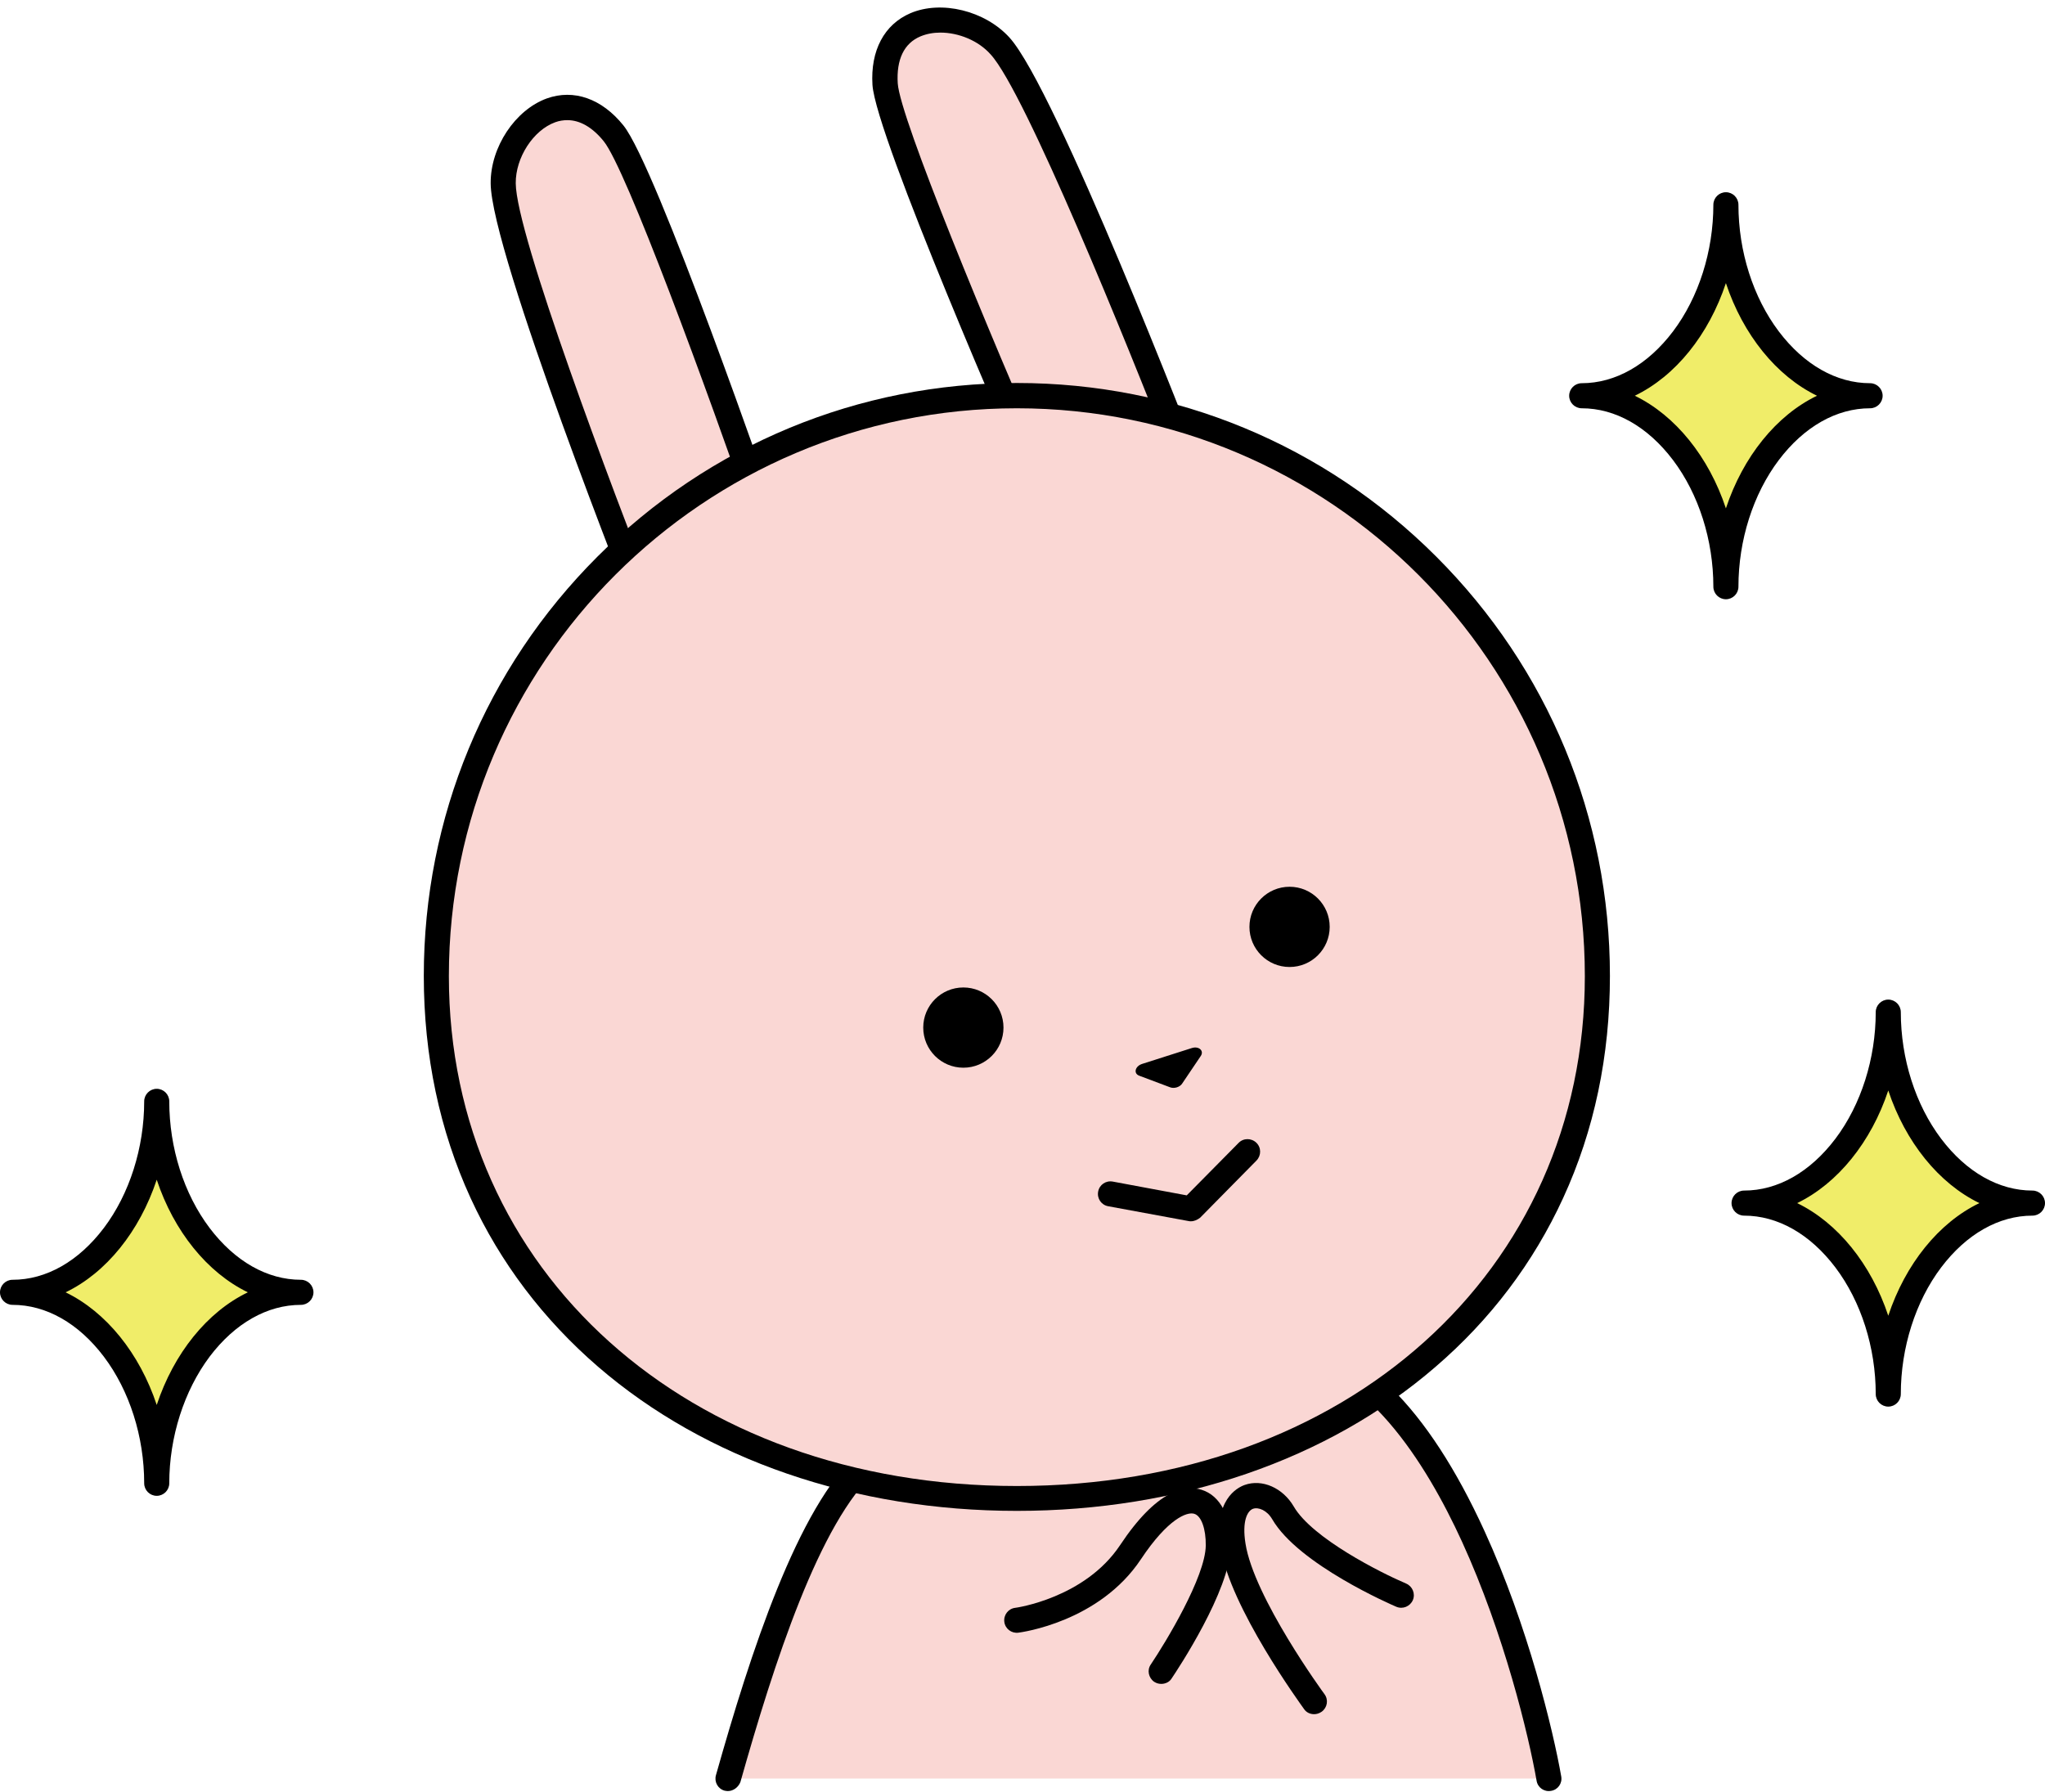
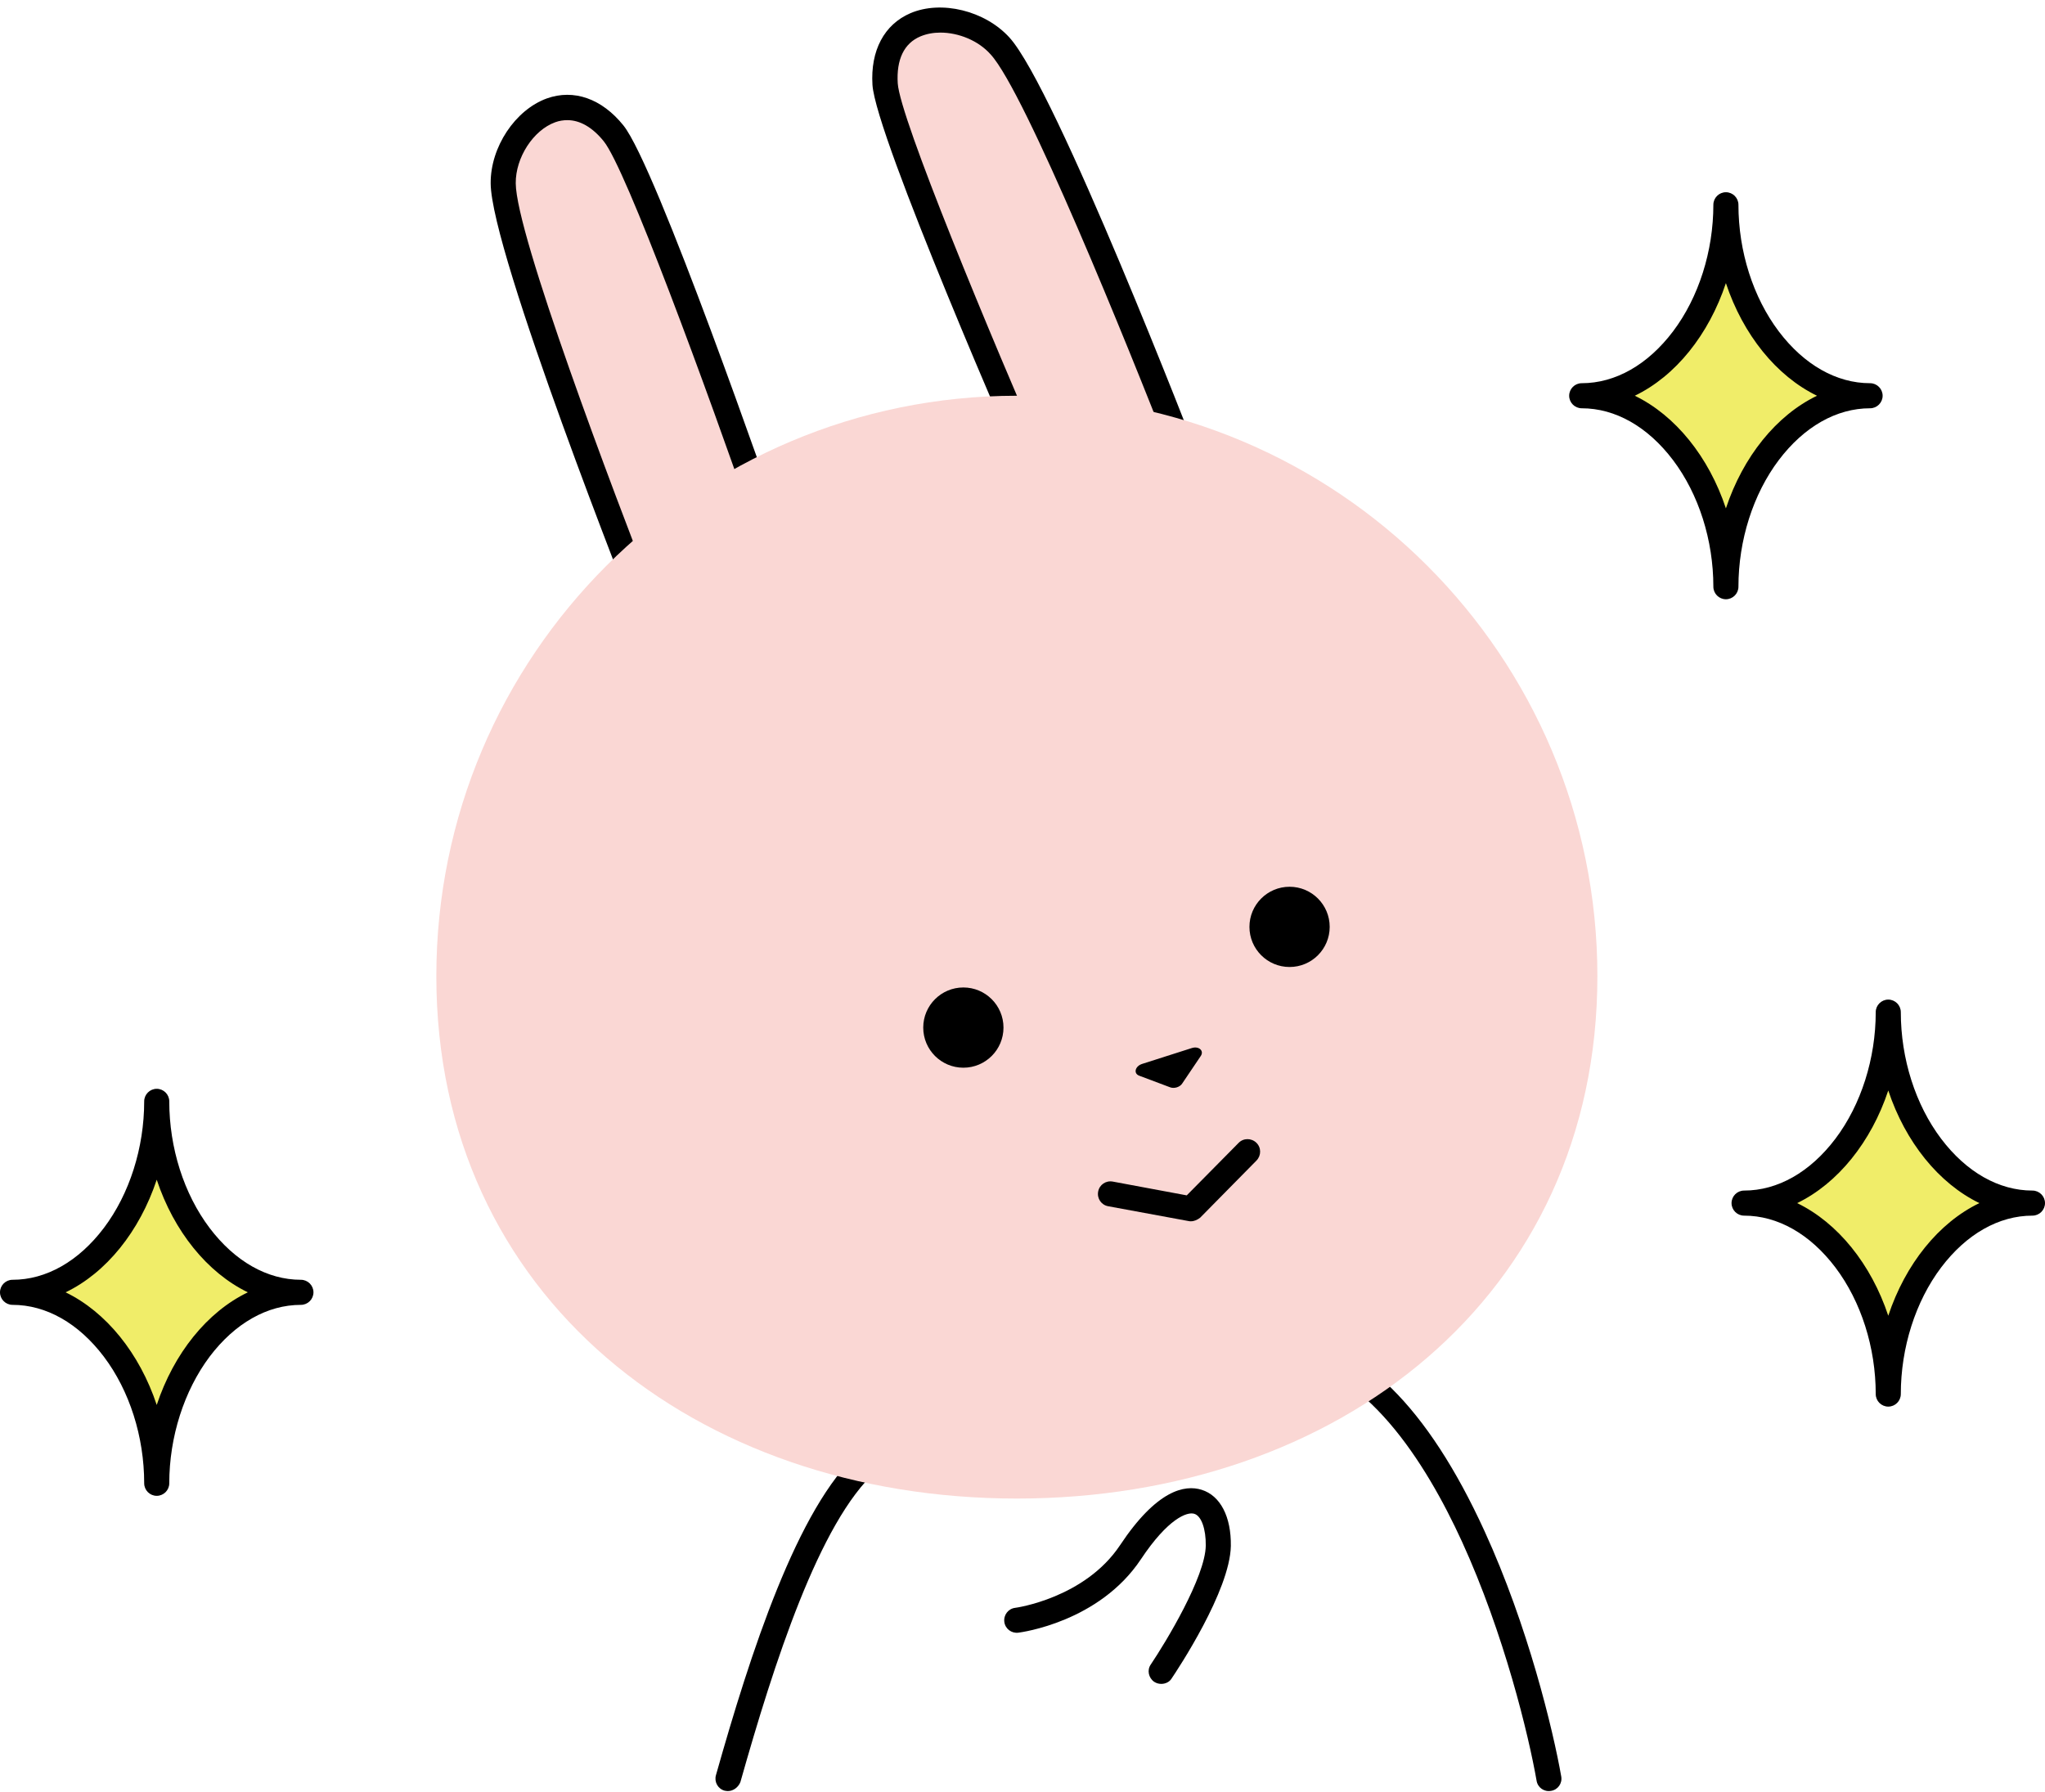
<svg xmlns="http://www.w3.org/2000/svg" height="857.7" preserveAspectRatio="xMidYMid meet" version="1.0" viewBox="0.0 -3.6 978.6 857.7" width="978.6" zoomAndPan="magnify">
  <g>
    <g id="change1_1">
-       <path d="M741,847.6c-7-40.3-47-199.6-127.6-207.4c-63.8-6.2-101.9,11-101.9,11s-48.6,2-96.5,44.7 c-28.7,25.6-51,96-66.7,151.7H741z" fill="#FAD7D4" />
-     </g>
+       </g>
    <g id="change2_5">
      <path d="M348.3,853.6c-0.5,0-1.1-0.1-1.6-0.2c-3.2-0.9-5-4.2-4.1-7.4c16.4-58.1,39-128.3,68.5-154.6 c45.4-40.4,91.1-45.5,99.1-46.1c6.8-2.8,44.3-16.8,103.9-11.1c36.7,3.6,69.1,35.5,96.3,95c20.8,45.4,32.8,95.2,36.7,117.4 c0.6,3.3-1.6,6.4-4.9,6.9c-3.3,0.6-6.4-1.6-6.9-4.9c-3.8-21.7-15.5-70.2-35.7-114.4c-17.4-38-46.5-84.2-86.6-88 c-61.2-5.9-98.5,10.4-98.8,10.5c-0.7,0.3-1.4,0.5-2.2,0.5c-0.5,0-47.2,2.6-92.7,43.2c-27.2,24.3-49,92.3-65,148.9 C353.3,851.8,350.9,853.6,348.3,853.6z" />
    </g>
    <g>
      <g>
        <g id="change1_2">
          <path d="M311,292.9c0,0-70.1-176.7-70.2-208.8c-0.1-25.3,29.4-52.8,52.9-23.9c15.4,18.9,75.5,193,75.5,193 L311,292.9z" fill="#FAD7D4" />
        </g>
        <g id="change2_8">
          <path d="M311,298.9c-0.6,0-1.2-0.1-1.8-0.3c-1.7-0.5-3.1-1.8-3.8-3.5c-2.9-7.3-70.5-178.1-70.6-211 c-0.1-17.3,11.7-35.1,26.9-40.6c12.9-4.6,26.3,0.1,36.6,12.9c15.6,19.2,70.3,176.9,76.5,194.8c0.9,2.6-0.1,5.4-2.3,6.9 l-58.1,39.7C313.3,298.5,312.1,298.9,311,298.9z M271.5,53.9c-1.9,0-3.9,0.3-5.8,1c-10.5,3.8-19,16.9-18.9,29.2 c0.1,24.3,46.1,146.2,67,199.6l48.1-32.9C337.8,181.2,299.5,77,288.9,64C283.5,57.3,277.5,53.9,271.5,53.9z" />
        </g>
      </g>
      <g>
        <g id="change1_4">
          <path d="M568.7,219.4c0,0-68.4-177.3-90-201c-17.1-18.6-57.4-18.9-55,18.3c1.5,24.3,75.5,193,75.5,193 L568.7,219.4z" fill="#FAD7D4" />
        </g>
        <g id="change2_7">
          <path d="M499,235.6c-2.4,0-4.5-1.4-5.5-3.6c-7.6-17.4-74.4-170.3-76-195c-1-16.4,5.6-28.9,18.2-34.3c14.8-6.3,35.6-1.2,47.3,11.6 c22.2,24.3,88.4,195.6,91.2,202.9c0.7,1.7,0.5,3.6-0.4,5.2c-0.9,1.6-2.5,2.6-4.3,2.9l-69.6,10.3 C499.6,235.6,499.3,235.6,499,235.6z M450,12c-3.4,0-6.6,0.6-9.5,1.8c-7.9,3.3-11.6,11.1-10.9,22.5 c1.1,16.7,43.6,119.2,73.1,186.8l57.6-8.5c-20.8-53.5-69.8-174.2-86.2-192.1C468.2,15.8,458.7,12,450,12z" />
        </g>
      </g>
      <g>
        <g id="change1_3">
          <path d="M764.4,463.6c0,153.4-124.4,250-277.8,250s-277.8-96.6-277.8-250s124.4-277.8,277.8-277.8 S764.4,310.2,764.4,463.6z" fill="#FAD7D4" />
        </g>
        <g id="change2_4">
-           <path d="M486.6,719.5c-77.6,0-148.8-24.5-200.3-68.9c-26.3-22.7-46.9-49.9-61.1-80.8c-14.8-32.3-22.4-68.1-22.4-106.3 c0-75.8,29.5-147.1,83.1-200.7c53.6-53.6,124.9-83.1,200.7-83.1s147.1,29.5,200.7,83.1c53.6,53.6,83.1,124.9,83.1,200.7 c0,38.2-7.5,73.9-22.4,106.3c-14.2,30.9-34.7,58.1-61.1,80.8C635.4,695.1,564.2,719.5,486.6,719.5z M486.6,191.8 c-149.9,0-271.8,121.9-271.8,271.8c0,141.4,114.3,244,271.8,244s271.8-102.6,271.8-244C758.4,313.7,636.5,191.8,486.6,191.8z" />
-         </g>
+           </g>
      </g>
      <g id="change2_1">
        <circle cx="461" cy="488.2" r="19.2" />
      </g>
      <g id="change2_9">
        <circle cx="617.1" cy="440" r="19.2" />
      </g>
      <g id="change2_3">
        <path d="M546.5,505.6l23.8-7.6c3.4-1.1,6,1.3,4.3,3.8l-8.9,13.2c-1.1,1.7-3.8,2.5-5.7,1.8l-14.9-5.6 C542.3,510.1,543.2,506.7,546.5,505.6z" />
      </g>
      <g id="change2_6">
        <path d="M569.9,580.9c-0.4,0-0.7,0-1.1-0.1l-38.5-7.1c-3.3-0.6-5.4-3.7-4.8-7c0.6-3.3,3.7-5.4,7-4.8l35.4,6.6l24.8-25.1 c2.3-2.4,6.1-2.4,8.5-0.1c2.4,2.3,2.4,6.1,0.1,8.5l-27,27.4C573,580.2,571.5,580.9,569.9,580.9z" />
      </g>
    </g>
    <g id="change2_11">
      <path d="M555.7,802.3c-1.2,0-2.3-0.3-3.4-1c-2.7-1.9-3.5-5.6-1.6-8.3c7.2-10.7,26.1-41.9,26.3-56.9c0.1-7.9-2.1-14.2-5.5-15.2 c-3.4-1.1-12.6,2.3-25.5,21.7c-20,30.1-57.2,35-58.7,35.2c-3.3,0.4-6.3-1.9-6.7-5.2c-0.4-3.3,1.9-6.3,5.2-6.7l0,0 c0.3,0,33.3-4.6,50.2-30c17.6-26.5,31-29,39-26.5c9,2.8,14.2,12.9,14,26.9c-0.4,21.4-25.5,59.2-28.4,63.5 C559.6,801.4,557.7,802.3,555.7,802.3z" />
    </g>
    <g id="change2_2">
-       <path d="M628.8,816.8c-1.8,0-3.7-0.8-4.8-2.5c-1.4-2-35.5-48.7-39.9-77.4c-3.5-22.6,7.9-28.5,11.5-29.8c8.4-3,18.3,1.4,23.5,10.3 c8.8,15.2,41.8,31.8,53.8,36.9c3,1.3,4.5,4.8,3.2,7.9c-1.3,3-4.8,4.5-7.9,3.2c-1.9-0.8-46.8-20.2-59.4-41.9 c-2.5-4.3-6.6-5.9-9.2-5c-2.7,1-5.3,5.9-3.6,16.6c4,25.8,37.4,71.6,37.8,72.1c2,2.7,1.4,6.4-1.3,8.4 C631.2,816.5,630,816.8,628.8,816.8z" />
-     </g>
+       </g>
    <g>
      <g id="change3_1">
        <path d="M894.9,185.8c-37.3,0-69,42-69,91.4c0-49.4-31.7-91.4-69-91.4c37.3,0,69-42,69-91.4 C825.9,143.8,857.6,185.8,894.9,185.8z" fill="#F0ED69" />
      </g>
      <g id="change2_10">
-         <path d="M825.9,283.2c-3.3,0-6-2.7-6-6c0-22.3-7-44.3-19.3-60.6c-12.1-16-27.6-24.8-43.7-24.8c-3.3,0-6-2.7-6-6s2.7-6,6-6 c16.1,0,31.6-8.8,43.7-24.8c12.3-16.3,19.3-38.4,19.3-60.6c0-3.3,2.7-6,6-6s6,2.7,6,6c0,22.3,7,44.3,19.3,60.6 c12.1,16,27.6,24.8,43.7,24.8c3.3,0,6,2.7,6,6s-2.7,6-6,6c-16.1,0-31.6,8.8-43.7,24.8c-12.3,16.3-19.3,38.4-19.3,60.6 C831.9,280.5,829.2,283.2,825.9,283.2z M782.3,185.8c19.4,9.4,35.4,29.2,43.6,53.9c8.2-24.7,24.1-44.5,43.6-53.9 c-19.4-9.4-35.4-29.2-43.6-53.9C817.7,156.6,801.8,176.4,782.3,185.8z" />
+         <path d="M825.9,283.2c-3.3,0-6-2.7-6-6c0-22.3-7-44.3-19.3-60.6c-12.1-16-27.6-24.8-43.7-24.8c-3.3,0-6-2.7-6-6s2.7-6,6-6 c16.1,0,31.6-8.8,43.7-24.8c12.3-16.3,19.3-38.4,19.3-60.6c0-3.3,2.7-6,6-6s6,2.7,6,6c0,22.3,7,44.3,19.3,60.6 c12.1,16,27.6,24.8,43.7,24.8c3.3,0,6,2.7,6,6s-2.7,6-6,6c-16.1,0-31.6,8.8-43.7,24.8c-12.3,16.3-19.3,38.4-19.3,60.6 C831.9,280.5,829.2,283.2,825.9,283.2z M782.3,185.8c19.4,9.4,35.4,29.2,43.6,53.9c8.2-24.7,24.1-44.5,43.6-53.9 c-19.4-9.4-35.4-29.2-43.6-53.9C817.7,156.6,801.8,176.4,782.3,185.8" />
      </g>
    </g>
    <g>
      <g id="change3_3">
        <path d="M144,614.9c-37.3,0-69,42-69,91.4c0-49.4-31.7-91.4-69-91.4c37.3,0,69-42,69-91.4 C75,572.9,106.8,614.9,144,614.9z" fill="#F0ED69" />
      </g>
      <g id="change2_13">
        <path d="M75,712.3c-3.3,0-6-2.7-6-6c0-22.3-7-44.3-19.3-60.6c-12.1-16-27.6-24.8-43.7-24.8c-3.3,0-6-2.7-6-6s2.7-6,6-6 c16.1,0,31.6-8.8,43.7-24.8C62,567.8,69,545.7,69,523.5c0-3.3,2.7-6,6-6s6,2.7,6,6c0,22.3,7,44.3,19.3,60.6 c12.1,16,27.6,24.8,43.7,24.8c3.3,0,6,2.7,6,6s-2.7,6-6,6c-16.1,0-31.6,8.8-43.7,24.8C88.1,662,81,684.1,81,706.3 C81,709.6,78.3,712.3,75,712.3z M31.4,614.9c19.4,9.4,35.4,29.2,43.6,53.9c8.2-24.7,24.1-44.5,43.6-53.9 C99.2,605.5,83.2,585.7,75,561C66.8,585.7,50.9,605.5,31.4,614.9z" />
      </g>
    </g>
    <g>
      <g id="change3_2">
        <path d="M972.6,572.2c-37.3,0-69,42-69,91.4c0-49.4-31.7-91.4-69-91.4c37.3,0,69-42,69-91.4 C903.6,530.1,935.3,572.2,972.6,572.2z" fill="#F0ED69" />
      </g>
      <g id="change2_12">
        <path d="M903.6,669.6c-3.3,0-6-2.7-6-6c0-22.3-7-44.3-19.3-60.6c-12.1-16-27.6-24.8-43.7-24.8c-3.3,0-6-2.7-6-6s2.7-6,6-6 c16.1,0,31.6-8.8,43.7-24.8c12.3-16.3,19.3-38.4,19.3-60.6c0-3.3,2.7-6,6-6s6,2.7,6,6c0,22.3,7,44.3,19.3,60.6 c12.1,16,27.6,24.8,43.7,24.8c3.3,0,6,2.7,6,6s-2.7,6-6,6c-16.1,0-31.6,8.8-43.7,24.8c-12.3,16.3-19.3,38.4-19.3,60.6 C909.6,666.9,906.9,669.6,903.6,669.6z M860,572.2c19.4,9.4,35.4,29.2,43.6,53.9c8.2-24.7,24.1-44.5,43.6-53.9 c-19.4-9.4-35.4-29.2-43.6-53.9C895.4,543,879.4,562.8,860,572.2z" />
      </g>
    </g>
  </g>
</svg>